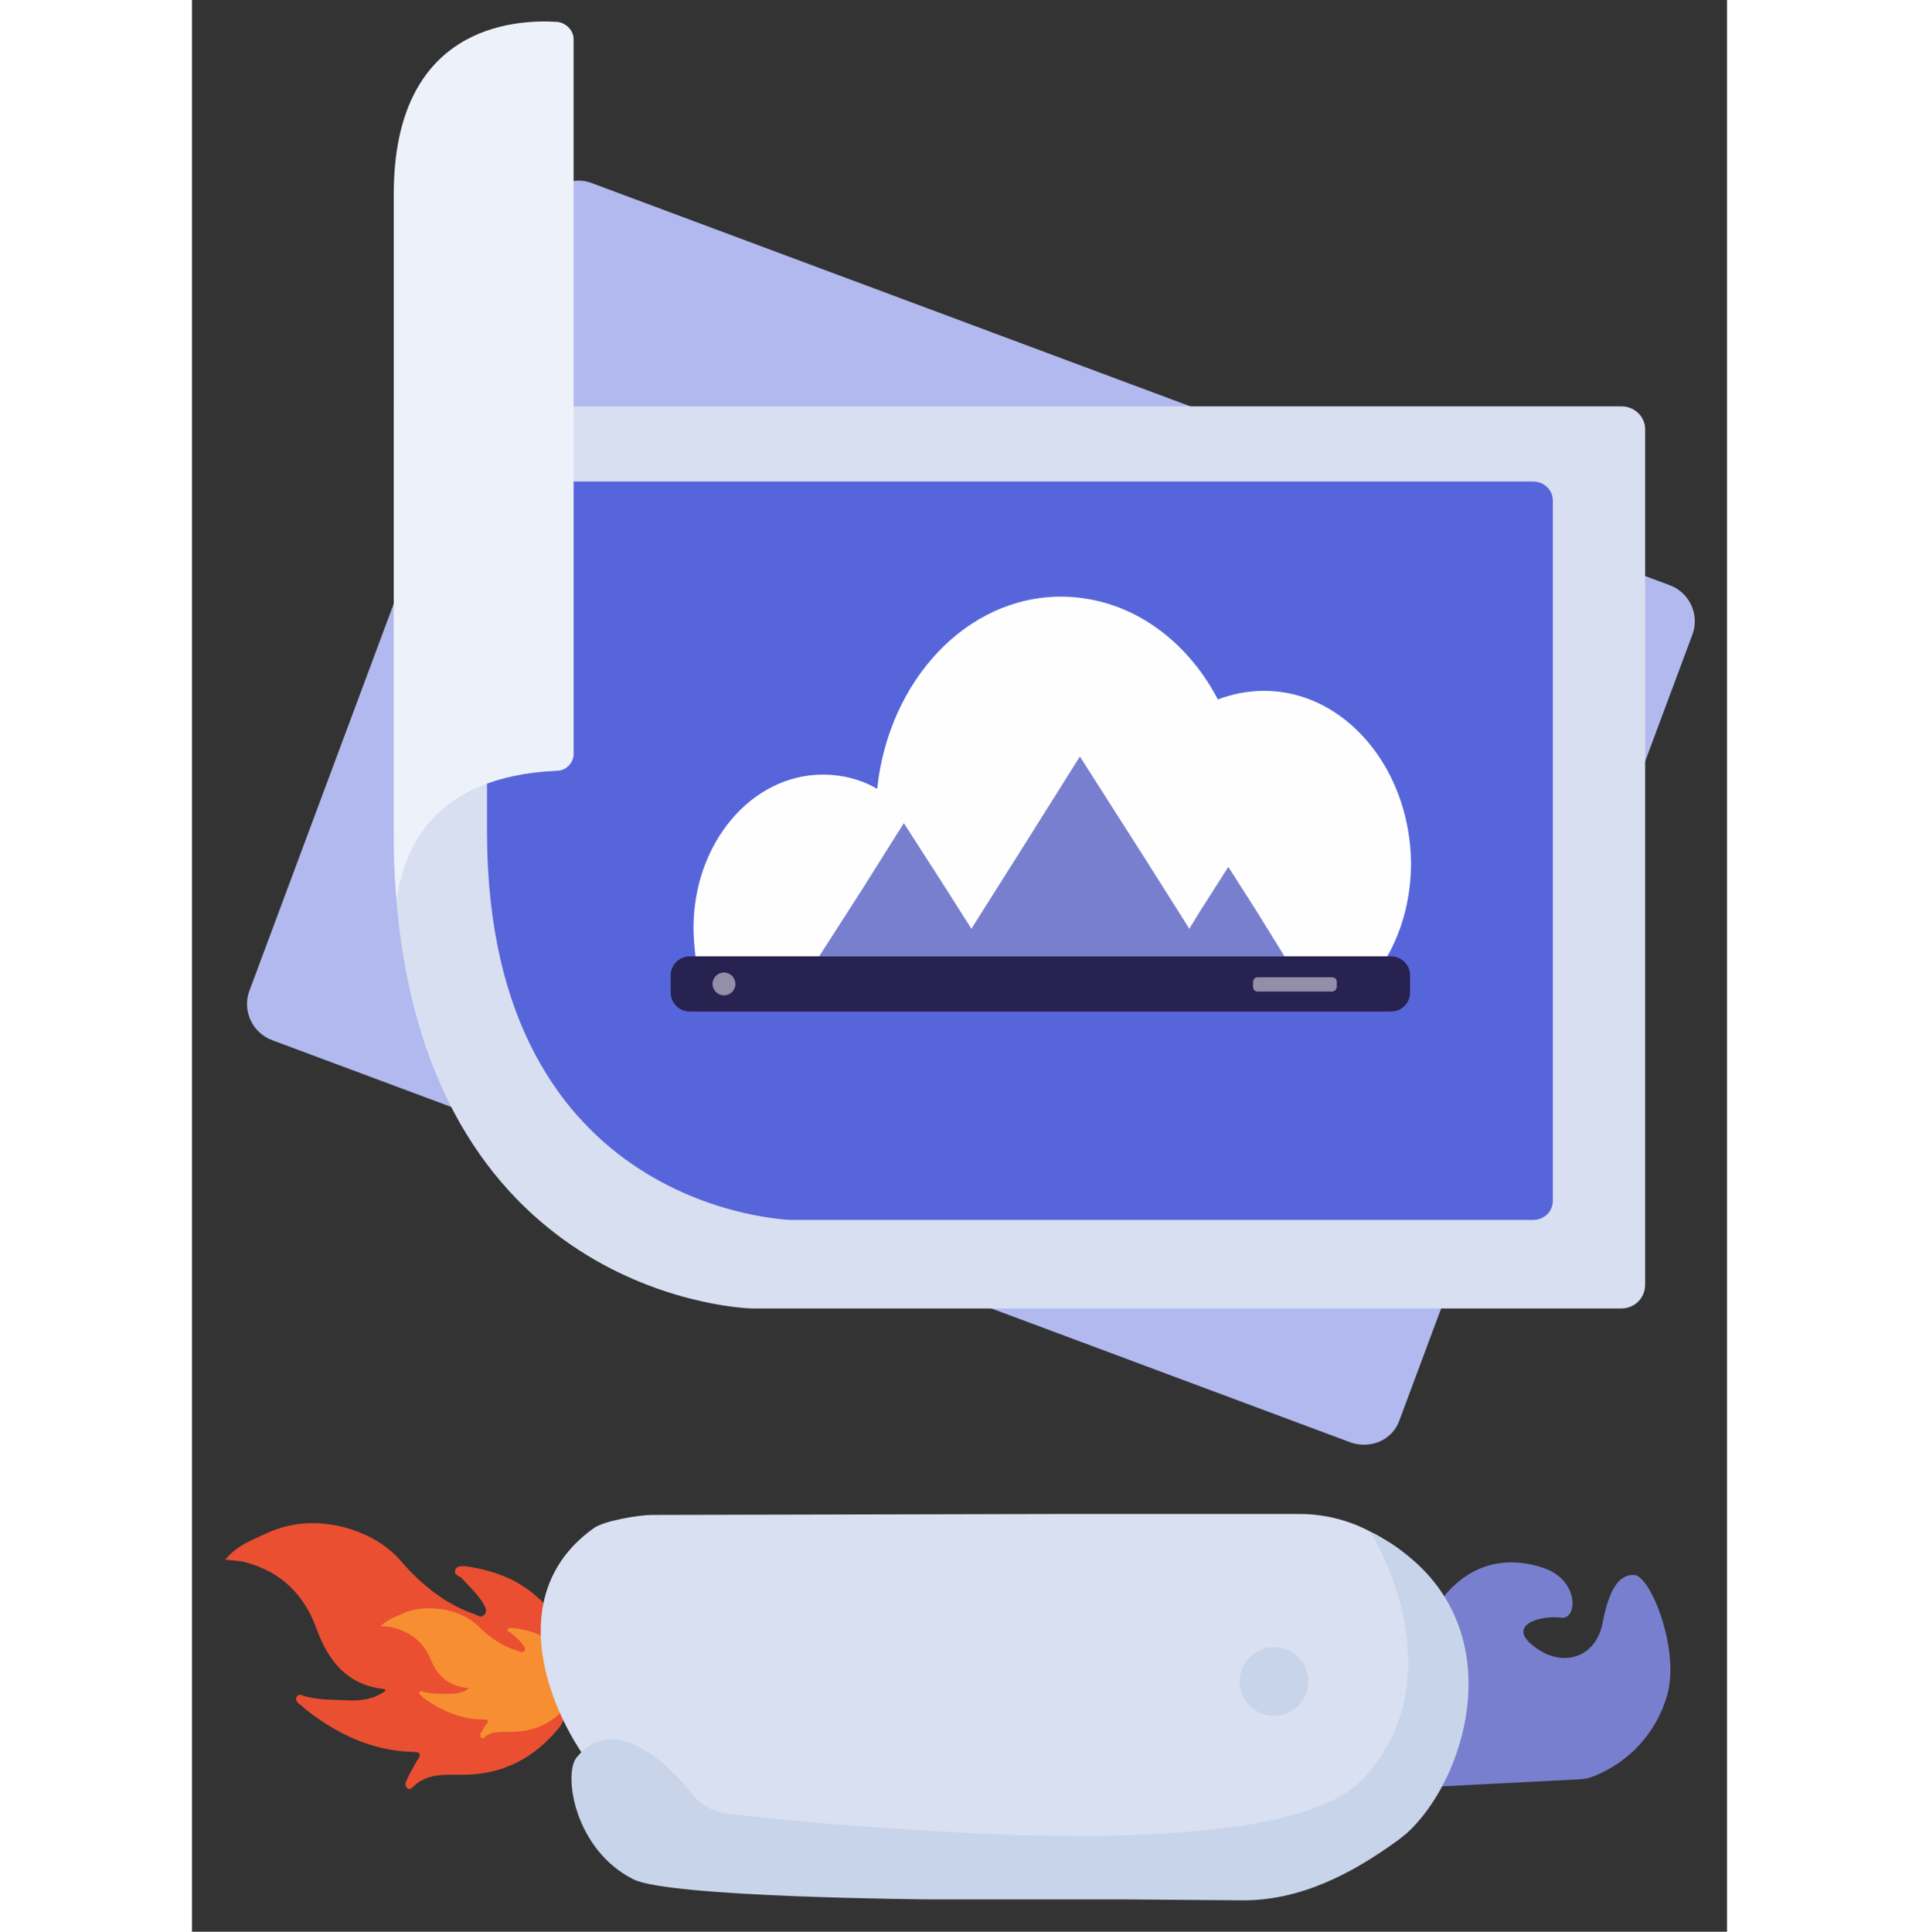
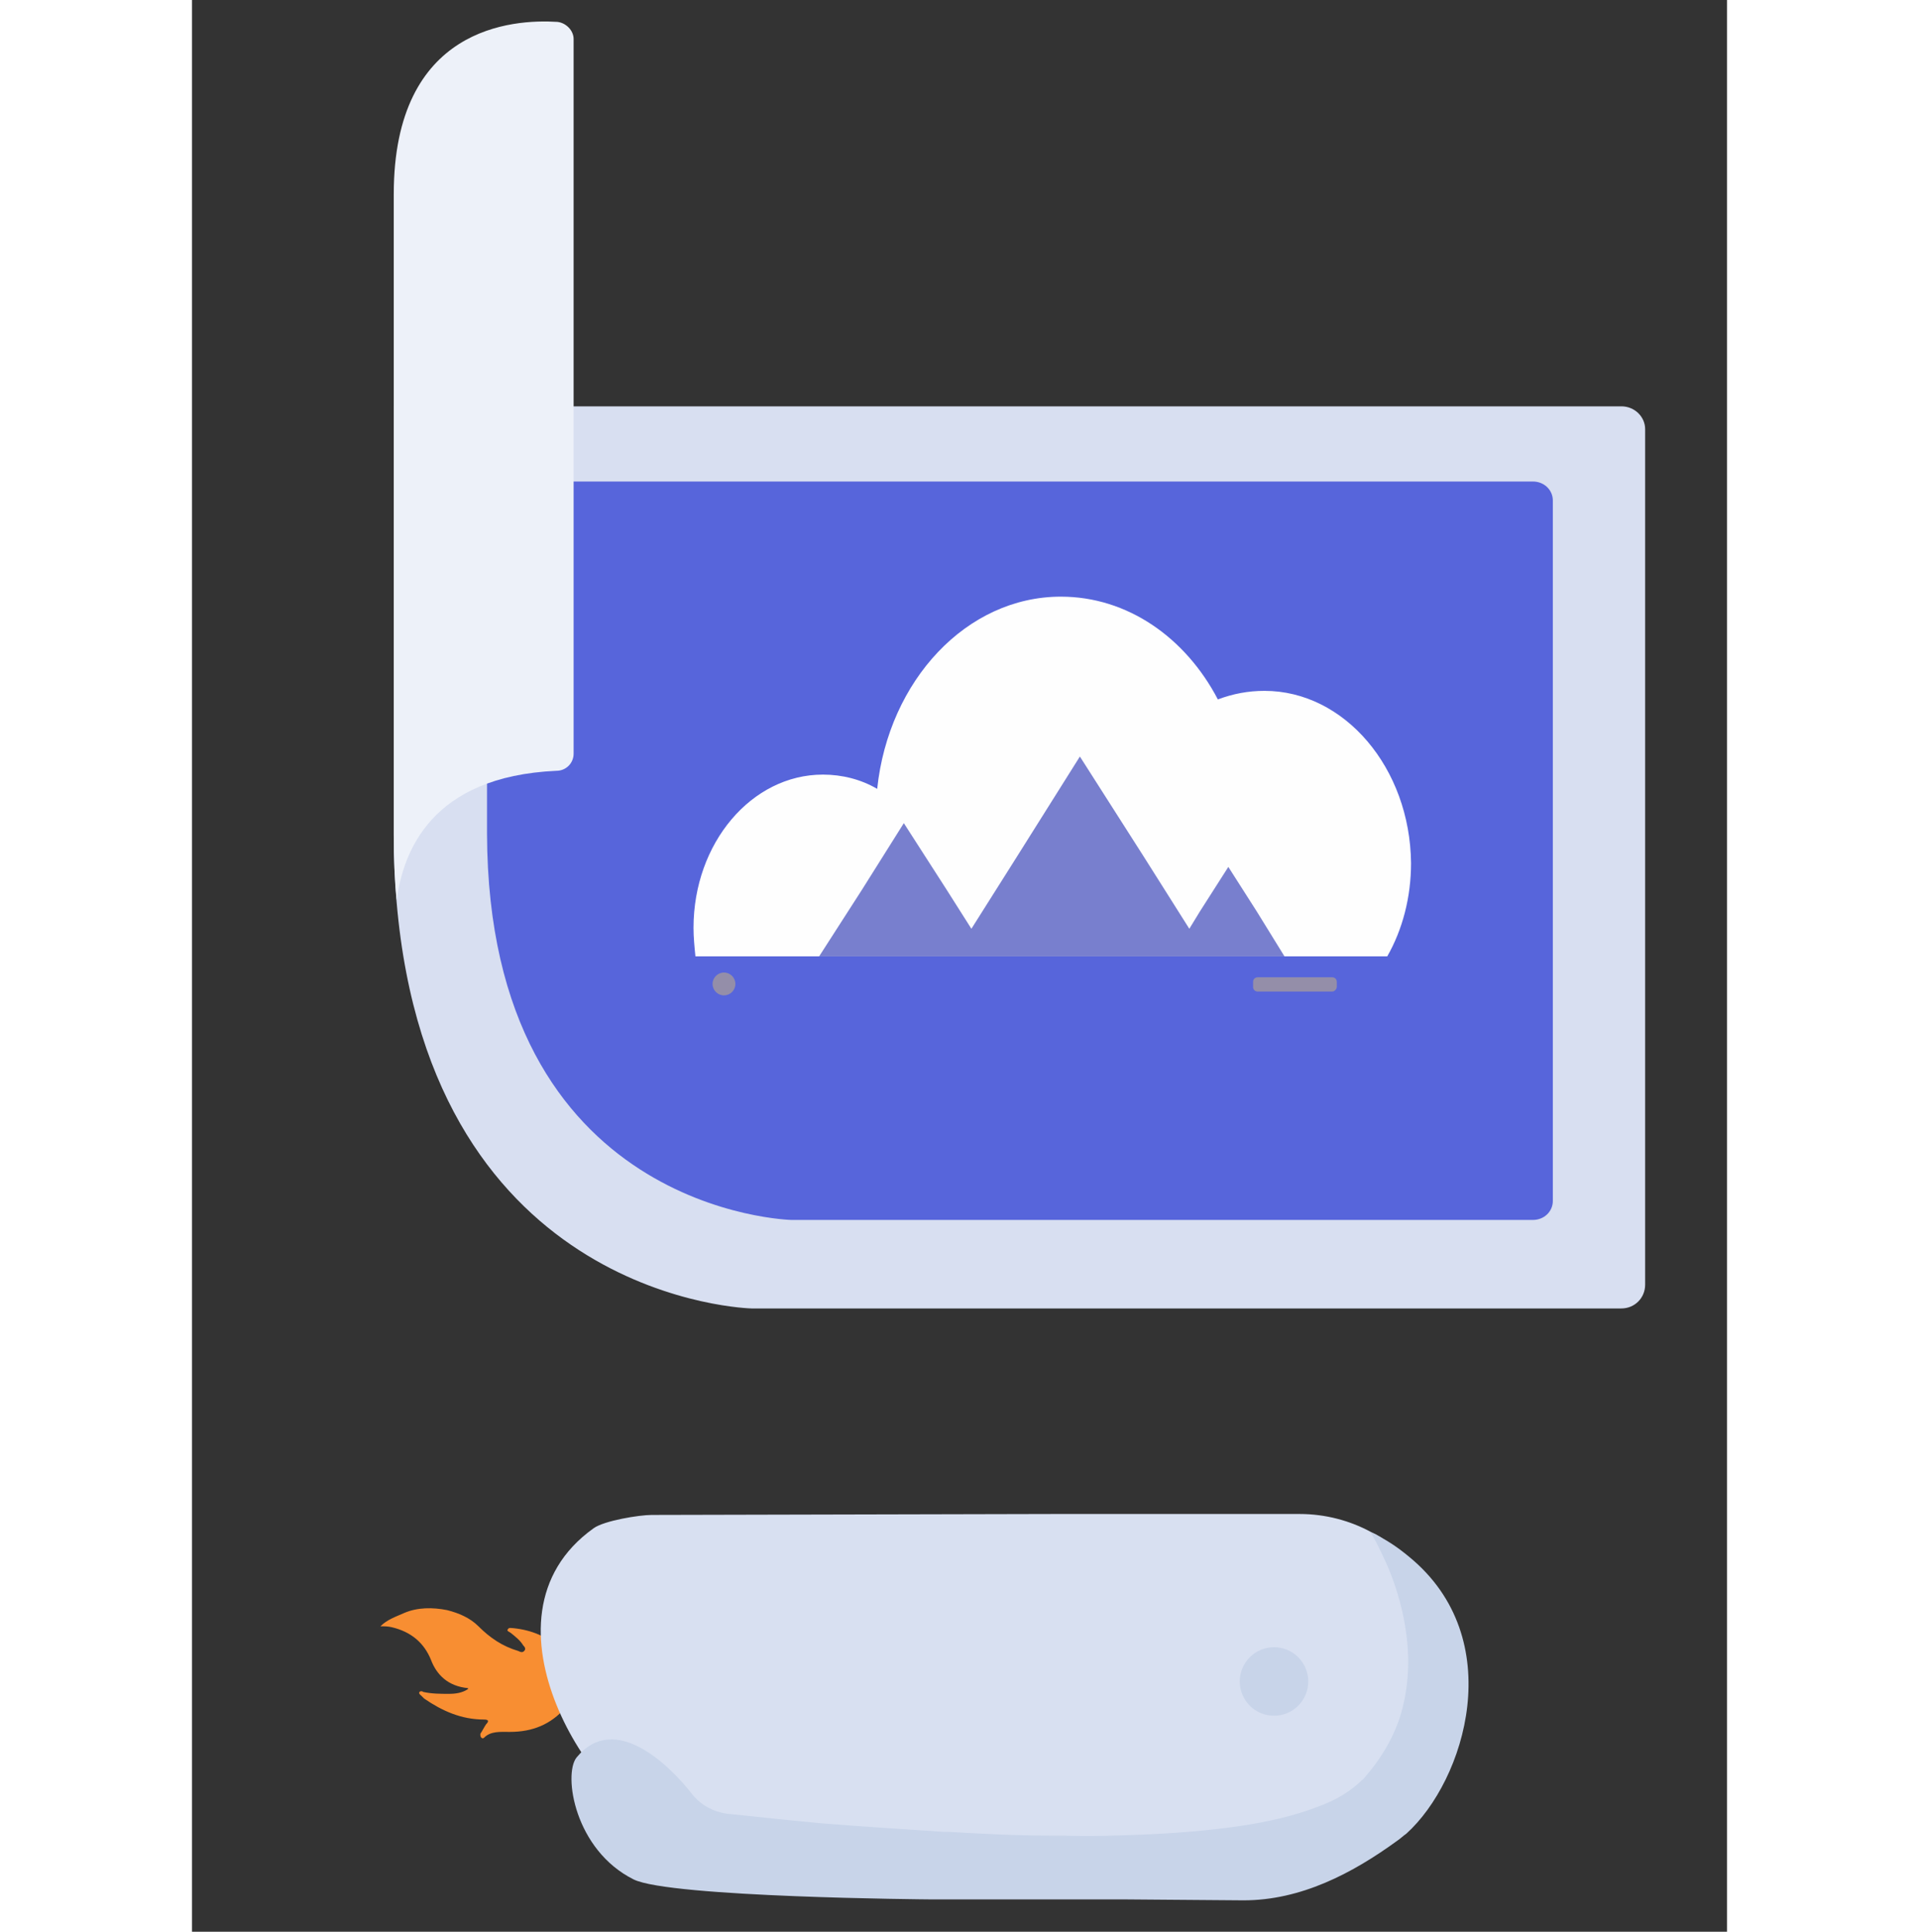
<svg xmlns="http://www.w3.org/2000/svg" width="150" height="151" viewBox="0 0 161.3 203">
  <rect x="0" y="0" width="161.3" height="203" fill="#333333" stroke="none" />
  <g>
    <g>
-       <path d="M 37.8 169 c -0.2 3.7 0.3 7.2 2.1 10.5 c 0 0.2 0 0.4 0 0.6 c -0.7 0.1 -0.9 0.8 -1.2 1.3 c -2.7 3.4 -6.2 5.2 -10.6 5.1 c -1.8 0 -3.5 -0.1 -4.9 1.3 c -0.2 0.2 -0.4 0.3 -0.6 0.1 c -0.2 -0.2 -0.2 -0.5 -0.1 -0.7 c 0.3 -0.7 0.7 -1.4 1.1 -2.1 c 0.5 -0.7 0.5 -1 -0.4 -1 c -4.3 -0.1 -8 -1.9 -11.3 -4.5 c -0.2 -0.2 -0.4 -0.4 -0.6 -0.5 c -0.2 -0.2 -0.5 -0.4 -0.3 -0.8 c 0.2 -0.3 0.5 -0.2 0.7 -0.1 c 1.6 0.5 3.3 0.4 5 0.5 c 1.3 0 2.5 -0.2 3.6 -1 c 0 -0.1 0 -0.2 -0.1 -0.2 c -3.9 -0.4 -5.9 -3 -7.1 -6.3 c -1.3 -3.6 -3.7 -6 -7.4 -7 c -0.7 -0.2 -1.4 -0.2 -2.2 -0.3 c 1.2 -1.5 2.9 -2.1 4.4 -2.8 c 2.6 -1.2 5.4 -1.3 8.1 -0.6 c 2.2 0.6 4.4 1.7 6 3.6 c 2.1 2.4 4.5 4.4 7.6 5.5 c 0.4 0.1 0.7 0.5 1.1 0.1 c 0.4 -0.4 0.1 -0.8 -0.1 -1.2 c -0.6 -1 -1.5 -1.8 -2.3 -2.7 c -0.2 -0.2 -0.9 -0.3 -0.6 -0.9 c 0.2 -0.4 0.7 -0.3 1.1 -0.3 c 3.5 0.5 6.5 1.8 8.8 4.6 C 37.6 169 37.7 169 37.8 169 Z" fill="#EA4F32" />
      <path d="M 38.7 173.6 c -0.1 1.8 0.2 3.5 1.2 5 c 0 0.1 0 0.2 0 0.3 c -0.4 0 -0.5 0.4 -0.7 0.6 c -1.5 1.7 -3.4 2.5 -5.8 2.5 c -1 0 -2 -0.1 -2.7 0.6 c -0.1 0.1 -0.2 0.1 -0.3 0 c -0.1 -0.1 -0.1 -0.2 -0.1 -0.4 c 0.2 -0.3 0.4 -0.7 0.6 -1 c 0.3 -0.3 0.3 -0.5 -0.2 -0.5 c -2.4 0 -4.4 -0.9 -6.3 -2.2 c -0.1 -0.1 -0.2 -0.2 -0.3 -0.3 c -0.1 -0.1 -0.3 -0.2 -0.2 -0.4 c 0.1 -0.1 0.3 -0.1 0.4 0 c 0.9 0.2 1.8 0.2 2.7 0.2 c 0.7 0 1.4 -0.1 2 -0.5 c 0 0 0 -0.1 0 -0.1 c -2.1 -0.2 -3.3 -1.4 -3.9 -3 c -0.7 -1.7 -2 -2.9 -4.1 -3.4 c -0.4 -0.1 -0.8 -0.1 -1.2 -0.1 c 0.7 -0.7 1.6 -1 2.5 -1.4 c 1.4 -0.6 3 -0.6 4.5 -0.3 c 1.2 0.3 2.4 0.8 3.3 1.7 c 1.2 1.2 2.5 2.1 4.2 2.6 c 0.2 0.1 0.4 0.2 0.6 0 c 0.2 -0.2 0.1 -0.4 -0.1 -0.6 c -0.3 -0.5 -0.8 -0.9 -1.3 -1.3 c -0.1 -0.1 -0.5 -0.2 -0.3 -0.4 c 0.1 -0.2 0.4 -0.1 0.6 -0.1 c 1.9 0.2 3.6 0.9 4.9 2.2 C 38.6 173.6 38.7 173.6 38.7 173.6 Z" fill="#F88E32" />
      <g>
-         <path d="M 129.8 187.8 l 15.7 -0.8 c 0.8 0 1.6 -0.2 2.4 -0.6 c 2 -0.9 5.6 -3.2 7.1 -8.2 c 1.4 -4.7 -1.7 -12.7 -3.5 -12.7 c -1.6 0 -2.6 1.5 -3.3 5.2 c -0.8 3.6 -4.3 4.6 -7.2 2.3 c -3 -2.3 0.9 -3.3 2.9 -3 c 1.7 0.2 1.9 -3.9 -1.8 -5.2 c -3.7 -1.3 -8.1 -0.8 -11.3 4 L 129.8 187.8 Z" fill="#787FCE" />
        <g>
          <path d="M 90.6 159.1 L 90.6 159.1 l 8 0 l 1.3 0 l 10 0 l 6.5 0 c 2.7 0 5.3 0.7 7.5 1.9 c 0 0 0 0 0 0 c 0.7 0.3 1.3 0.7 1.9 1.2 c 1.2 0.9 19.9 25.1 -9.5 33.1 l -17.2 0 l -8.1 0 l -1.4 0 l -10.8 0 l -21.8 0 l 0 0 h 0 c -2.5 0 -6.4 0.1 -6.8 -2.3 c -0.1 -1 -0.5 -1.7 -1.4 -1.8 c -5.9 -0.8 -19.9 -21.1 -6.6 -30.6 c 1.1 -0.8 4.8 -1.4 6.1 -1.4 L 90.6 159.1 Z" fill="#D8E0F1" />
          <path d="M 40.4 184.7 c -1.4 1.8 -0.2 9.7 6 12.8 c 3.8 1.9 31.1 2.1 31.1 2.1 l 10.6 0 l 1.4 0 l 8.3 0 l 12.7 0.1 c 6 0 11.4 -2.8 16.2 -6.3 c 0.3 -0.2 0.6 -0.5 0.9 -0.7 c 6.2 -5.6 10.8 -20.5 0.3 -29.1 c -1.2 -1 -2.5 -1.9 -4.1 -2.6 c 0 0 0 0 0 0 c 0 0 0 0 0 0 c 0.2 0.2 0.9 1.5 1.8 3.5 c 1.5 3.5 3.1 9.2 1.6 15 c -0.6 2.4 -1.9 4.9 -3.9 7.2 c -0.1 0.1 -0.2 0.3 -0.4 0.4 c -1.1 1.1 -2.7 2.1 -4.7 2.8 c -4.6 1.8 -11.2 2.6 -18.5 2.9 c -2.6 0.1 -5.3 0.2 -8.1 0.1 c -0.5 0 -0.9 0 -1.4 0 c -3.6 0 -7.3 -0.2 -10.8 -0.4 l 0 0 c -0.2 0 -0.4 0 -0.5 0 c 0 0 0 0 0 0 c -4.6 -0.3 -9 -0.6 -12.8 -0.9 c 0 0 0 0 0 0 c -4.3 -0.4 -7.8 -0.8 -9.9 -1 c -1.4 -0.2 -2.7 -0.9 -3.6 -2 C 50.2 185.5 44.4 179.8 40.4 184.7 Z" fill="#C8D4E9" />
          <circle cx="113.7" cy="176.7" r="3.6" fill="#C8D4E9" />
        </g>
      </g>
    </g>
    <g>
-       <path d="M 121.8 151.6 L 8.4 109.3 c -2.1 -0.8 -3.1 -3.1 -2.4 -5.1 l 30.8 -82.6 c 0.8 -2.1 3.1 -3.1 5.1 -2.4 l 113.4 42.3 c 2.1 0.8 3.1 3.1 2.4 5.1 l -30.8 82.6 C 126.2 151.3 123.9 152.3 121.8 151.6 Z" fill="#B1B9EF" />
      <path d="M 152.7 45.1 V 135 c 0 1.4 -1.1 2.5 -2.5 2.5 H 58.8 c 0 0 -33.7 -0.7 -37.3 -42.7 c -0.2 -2.2 -0.3 -4.5 -0.3 -6.9 V 42.7 h 129 C 151.6 42.7 152.7 43.8 152.7 45.1 Z" fill="#D8DFF1" />
      <path d="M 30.9 50.6 h 110 c 1.2 0 2.1 0.9 2.1 2 v 73.6 c 0 1.1 -0.9 2 -2.1 2 H 63 c 0 0 -31.9 -0.7 -32 -40.6 V 50.6 Z" fill="#5765DB" />
      <path d="M 112.7 72.6 c -1.7 0 -3.3 0.3 -4.9 0.9 c -3.4 -6.5 -9.5 -10.8 -16.5 -10.8 c -9.9 0 -18.1 8.8 -19.3 20.2 c -1.7 -1 -3.7 -1.5 -5.7 -1.5 c -7.5 0 -13.6 7.2 -13.6 16.1 c 0 1 0.1 2 0.2 3 h 4.8 h 18.6 h 1.7 h 1.6 H 81 h 17.5 h 1.4 h 4.1 h 2.3 h 14.4 h 4.9 c 1.6 -2.8 2.5 -6.2 2.5 -9.8 C 128 80.7 121.1 72.6 112.7 72.6 Z" fill="#FEFEFE" />
-       <path d="M 126 106.3 H 52.3 c -1.1 0 -2 -0.9 -2 -2 v -1.8 c 0 -1.1 0.9 -2 2 -2 H 126 c 1.1 0 2 0.9 2 2 v 1.8 C 128 105.4 127.1 106.3 126 106.3 Z" fill="#27224F" />
      <path d="M 119.8 104.2 H 112 c -0.3 0 -0.5 -0.2 -0.5 -0.5 v -0.5 c 0 -0.3 0.2 -0.5 0.5 -0.5 h 7.8 c 0.3 0 0.5 0.2 0.5 0.5 v 0.5 C 120.3 103.9 120.1 104.2 119.8 104.2 Z" fill="#948EA9" />
      <circle cx="55.9" cy="103.4" r="1.2" fill="#948EA9" />
      <polygon points="111.9,95.8 108.9,91.1 105.9,95.8 104.8,97.6 100,90 93.3,79.5 86.7,90 81.9,97.6 79.3,93.5     74.8,86.5 70.4,93.5 65.9,100.5 74.8,100.5 80,100.5 83.7,100.5 93.3,100.5 102.9,100.5 106.6,100.5 108.9,100.5 114.8,100.5       " fill="#787FCE" />
      <path d="M 40.1 4.1 v 75.1 c 0 1 -0.8 1.8 -1.8 1.8 c -13.2 0.6 -16.1 8.5 -16.8 13.6 c -0.2 -2.2 -0.3 -4.5 -0.3 -6.9 V 20.4 C 21.2 2.8 33.7 2 38.4 2.3 C 39.3 2.4 40.1 3.2 40.1 4.1 Z" fill="#EDF1F9" />
    </g>
  </g>
</svg>